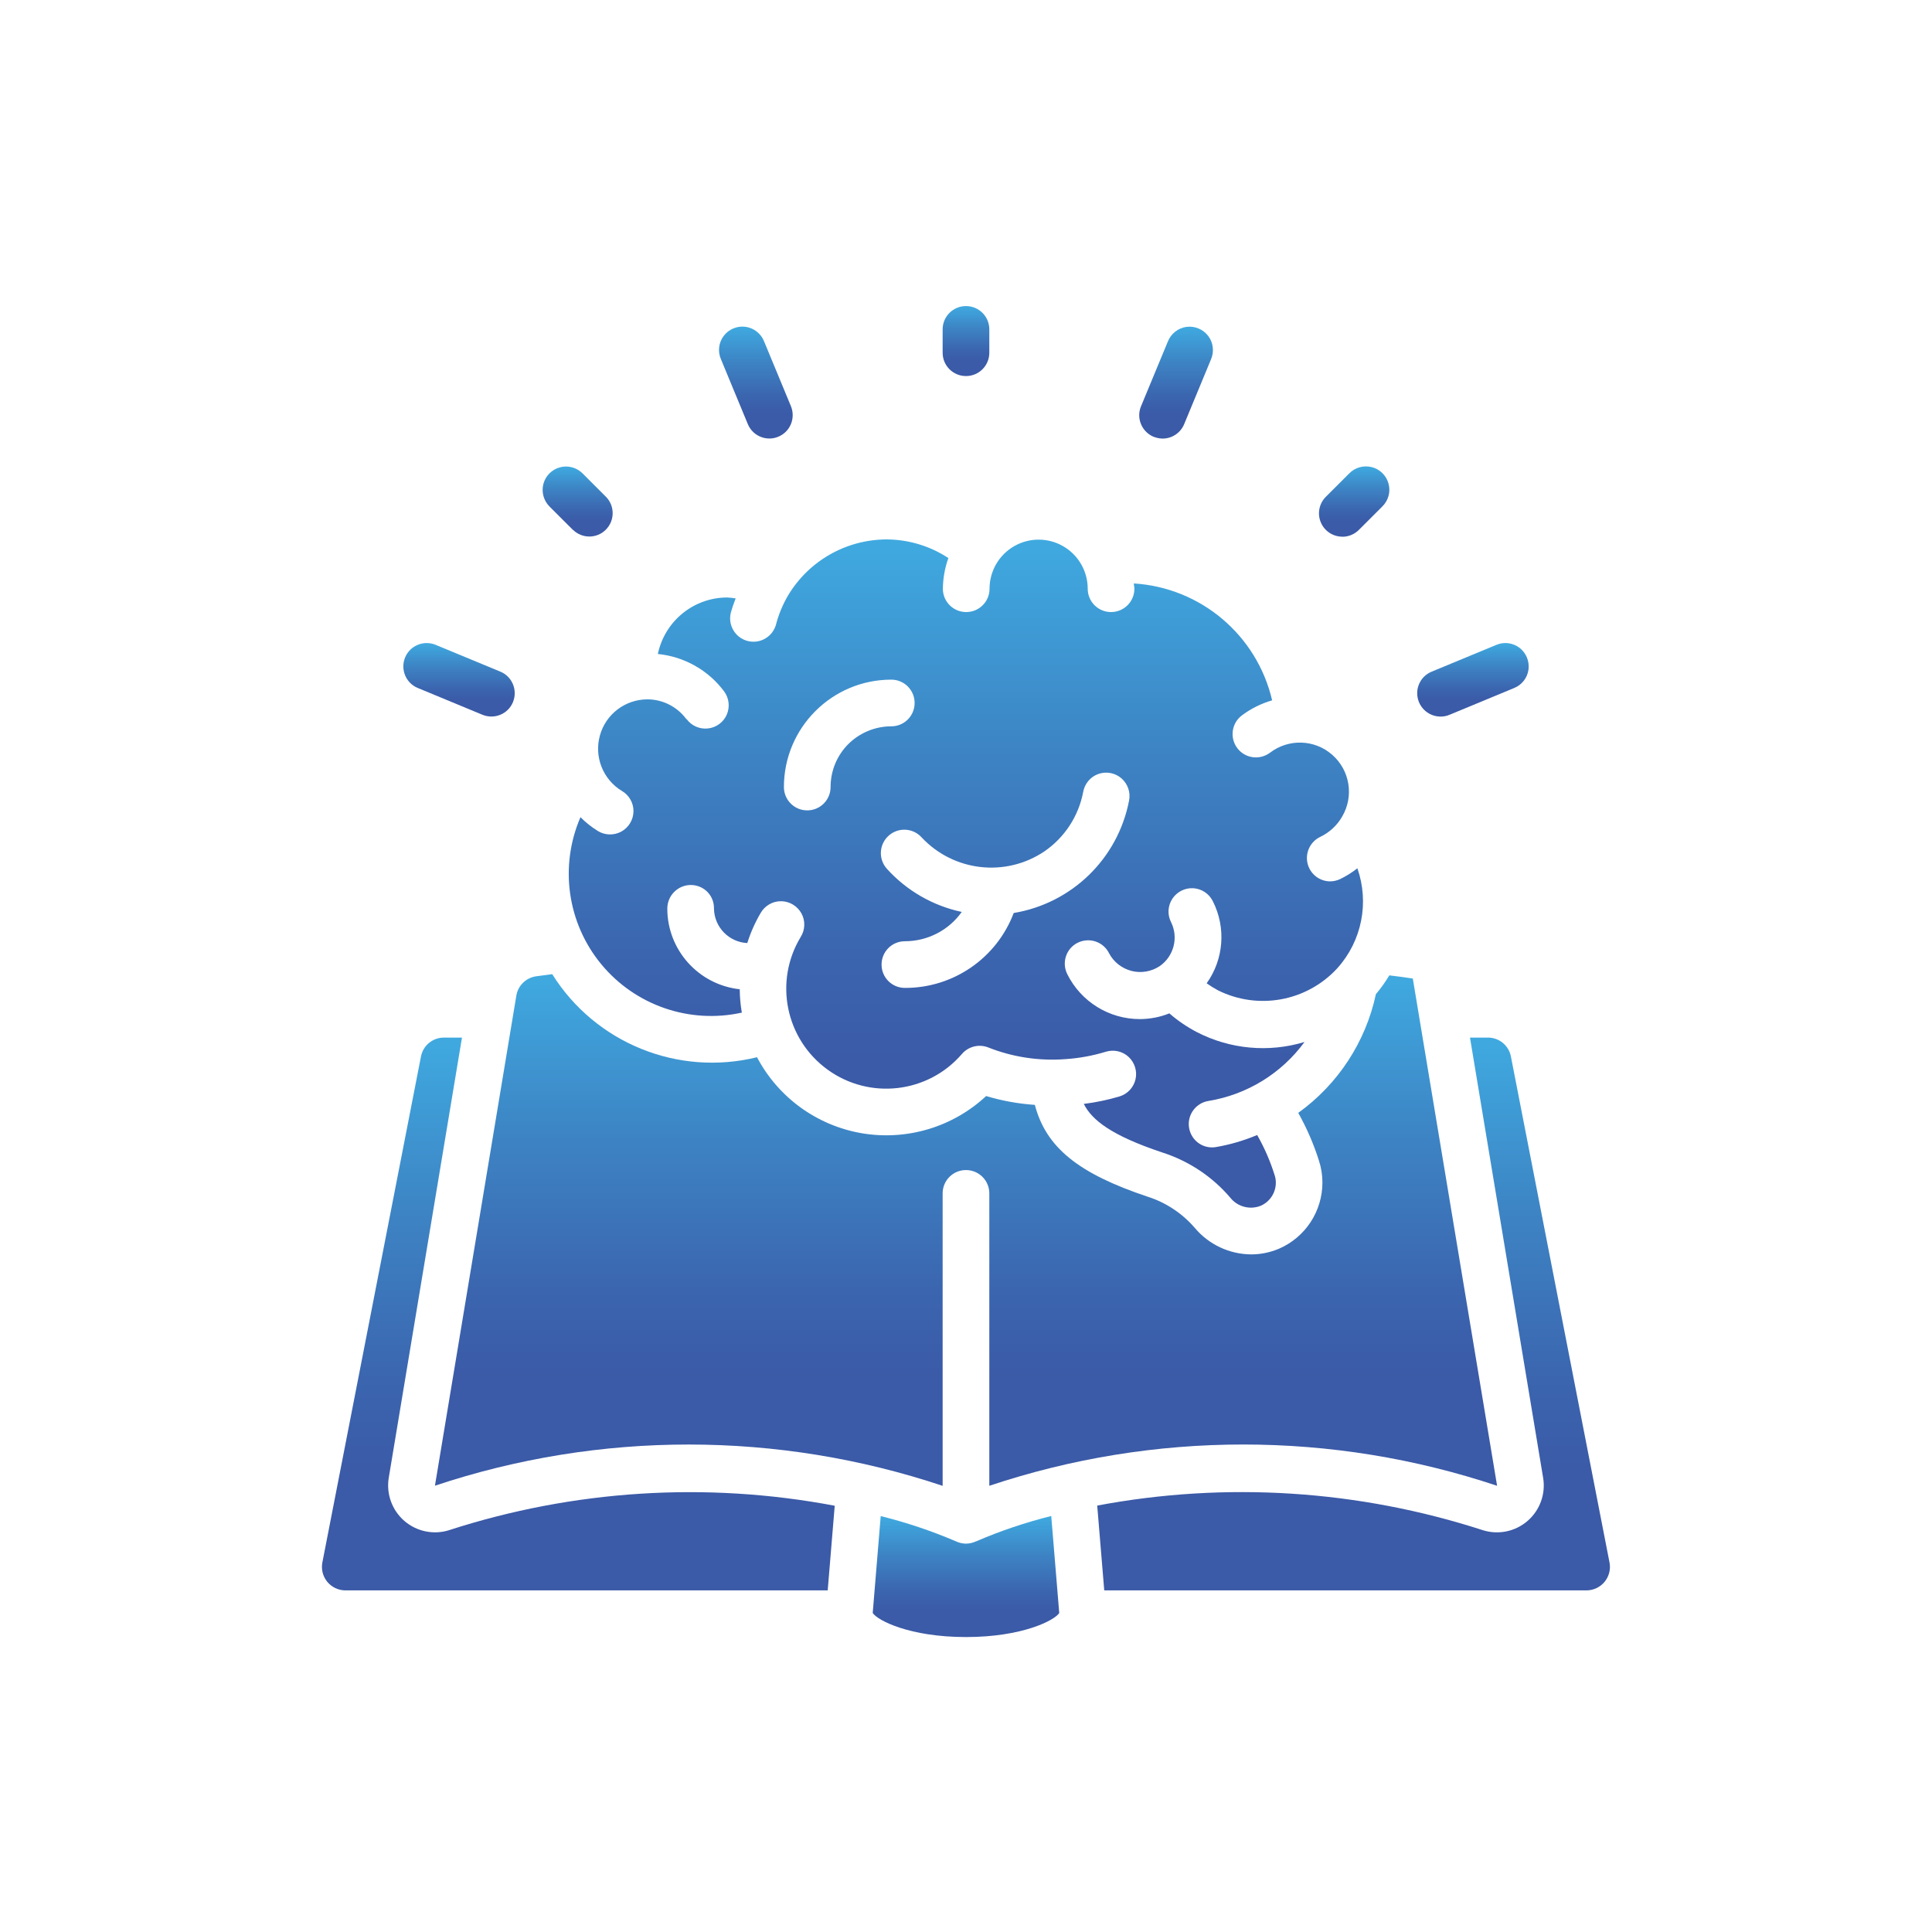
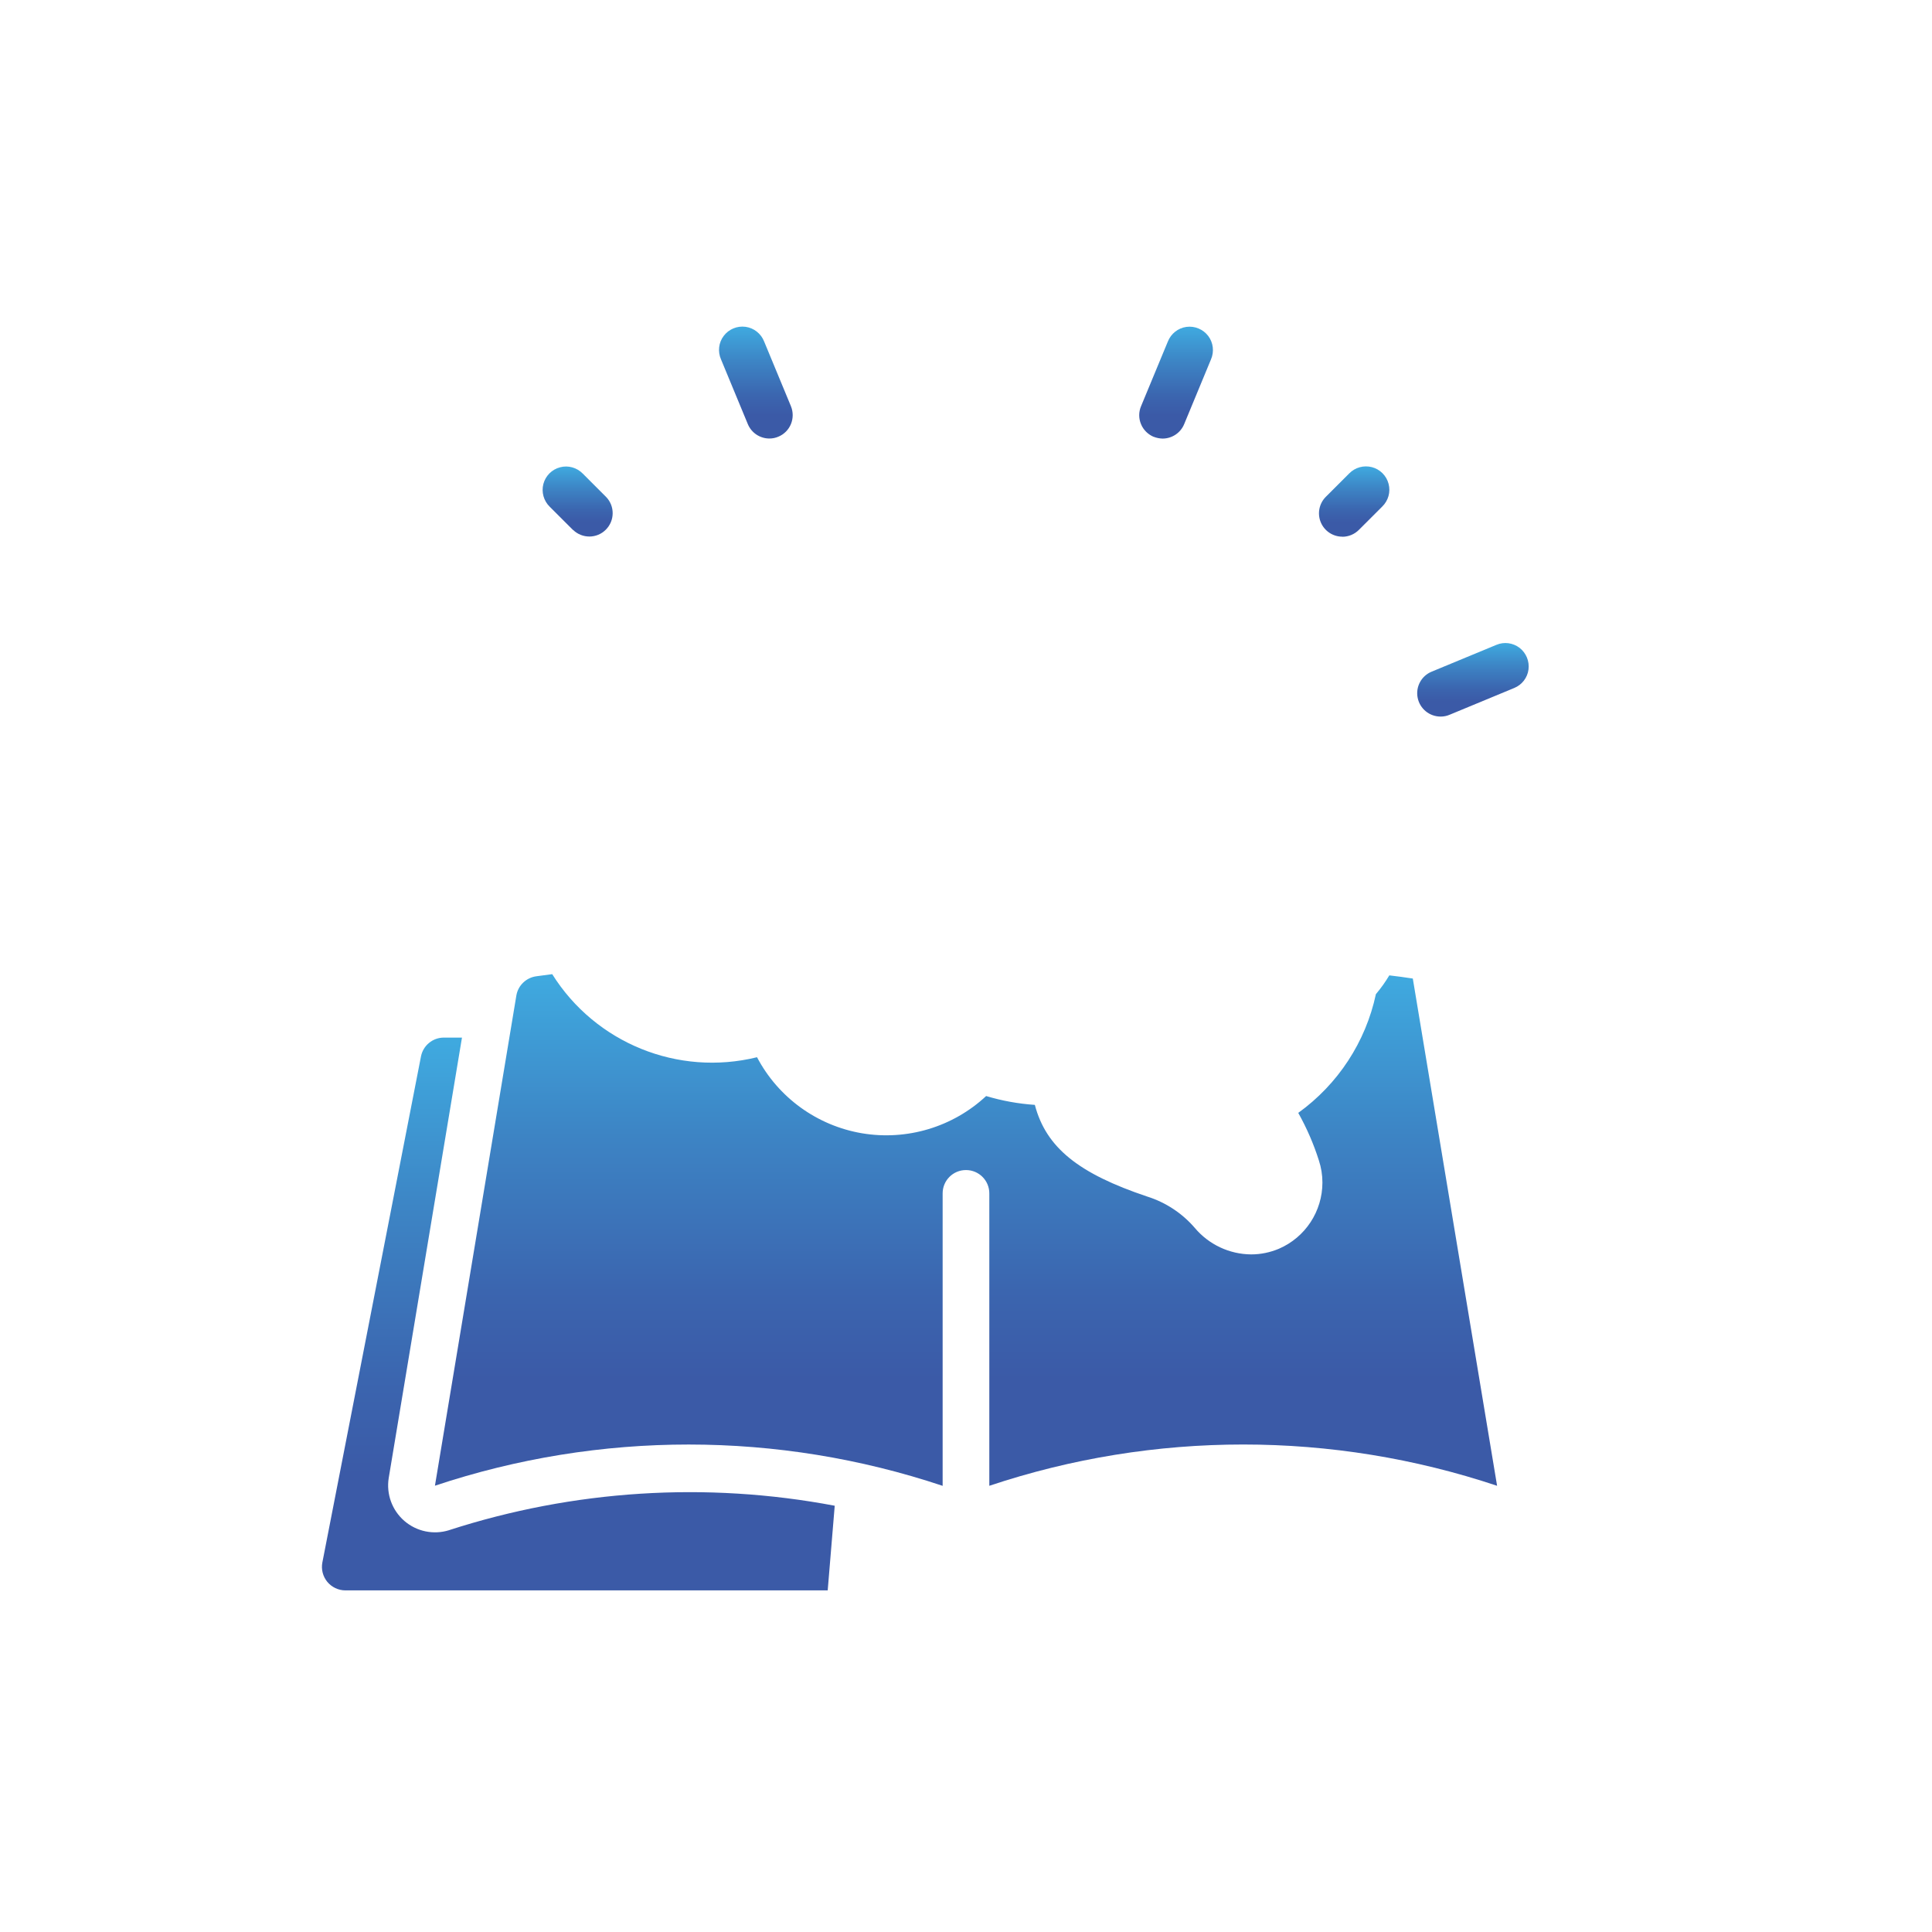
<svg xmlns="http://www.w3.org/2000/svg" width="120" height="120" viewBox="0 0 120 120" fill="none">
  <path d="M27.892 95.043C26.93 95.344 25.88 95.128 25.115 94.467C24.351 93.805 23.985 92.797 24.144 91.802L28.694 64.447H27.568C26.874 64.447 26.278 64.94 26.147 65.62L20.021 97.056C19.942 97.478 20.054 97.914 20.326 98.247C20.603 98.585 21.02 98.782 21.456 98.782H51.41L51.846 93.524C43.858 92.013 35.622 92.539 27.887 95.043H27.892Z" fill="url(#paint0_linear_56_16572)" />
-   <path d="M42.63 44.667C42.062 43.893 41.157 43.434 40.195 43.438C38.821 43.448 37.62 44.367 37.259 45.69C36.893 47.013 37.456 48.42 38.629 49.128C39.079 49.391 39.356 49.879 39.346 50.399C39.337 50.92 39.051 51.398 38.591 51.651C38.132 51.9 37.573 51.886 37.133 51.614C36.739 51.37 36.377 51.084 36.054 50.756C34.736 53.804 35.233 57.332 37.348 59.893C39.464 62.454 42.836 63.612 46.077 62.895C45.993 62.416 45.951 61.928 45.946 61.445C43.39 61.164 41.448 59.006 41.448 56.436C41.448 55.629 42.095 54.977 42.897 54.968C43.282 54.968 43.648 55.113 43.92 55.38C44.192 55.648 44.346 56.014 44.346 56.398V56.436C44.365 57.58 45.27 58.519 46.415 58.575C46.621 57.923 46.898 57.299 47.245 56.708C47.503 56.253 47.991 55.971 48.516 55.976C49.042 55.981 49.525 56.272 49.778 56.731C50.031 57.191 50.013 57.754 49.731 58.2C48.061 60.962 48.788 64.541 51.401 66.436C54.014 68.331 57.644 67.909 59.75 65.46C60.154 64.996 60.801 64.832 61.378 65.057C62.902 65.662 64.549 65.911 66.186 65.784C67.035 65.728 67.874 65.573 68.69 65.324C69.188 65.174 69.727 65.296 70.102 65.648C70.477 66 70.646 66.53 70.529 67.037C70.412 67.543 70.037 67.946 69.539 68.101C68.812 68.317 68.067 68.472 67.316 68.566C67.827 69.579 69.037 70.526 72.175 71.577C73.826 72.102 75.299 73.078 76.42 74.396C76.866 74.954 77.626 75.156 78.292 74.898C78.869 74.654 79.244 74.086 79.244 73.458C79.244 73.298 79.221 73.139 79.169 72.989C78.897 72.121 78.536 71.286 78.085 70.498C77.26 70.845 76.397 71.098 75.51 71.249C75.435 71.258 75.356 71.267 75.281 71.267C74.525 71.267 73.901 70.686 73.841 69.93C73.78 69.18 74.31 68.505 75.055 68.383C77.448 67.993 79.596 66.675 81.026 64.719C78.798 65.395 76.392 65.17 74.328 64.1C73.719 63.781 73.146 63.392 72.63 62.942C72.053 63.176 71.434 63.293 70.81 63.298C68.892 63.303 67.142 62.219 66.289 60.503C65.932 59.785 66.218 58.913 66.936 58.556C67.654 58.2 68.526 58.486 68.883 59.203C69.169 59.752 69.68 60.151 70.28 60.306C70.881 60.46 71.519 60.348 72.035 60.005C72.912 59.396 73.212 58.228 72.734 57.271C72.499 56.806 72.532 56.258 72.818 55.821C73.104 55.39 73.597 55.141 74.113 55.169C74.629 55.198 75.093 55.502 75.327 55.967C76.162 57.608 76.017 59.578 74.948 61.075C75.173 61.234 75.407 61.38 75.651 61.511C78.146 62.754 81.158 62.2 83.048 60.156L83.081 60.118C84.587 58.434 85.056 56.065 84.31 53.931C83.972 54.194 83.611 54.424 83.226 54.607C83.034 54.696 82.823 54.743 82.612 54.743C81.936 54.738 81.359 54.269 81.209 53.608C81.064 52.951 81.388 52.28 81.993 51.985C82.57 51.712 83.053 51.267 83.367 50.713C84.103 49.456 83.85 47.852 82.752 46.886C81.66 45.92 80.037 45.868 78.878 46.755C78.236 47.233 77.33 47.106 76.847 46.464C76.369 45.821 76.495 44.916 77.138 44.433C77.701 44.011 78.339 43.696 79.014 43.499C78.071 39.447 74.577 36.496 70.426 36.239C70.426 36.351 70.459 36.454 70.459 36.567C70.459 37.369 69.811 38.016 69.009 38.016C68.207 38.016 67.56 37.369 67.56 36.567C67.56 35.479 66.978 34.47 66.035 33.926C65.093 33.382 63.929 33.382 62.987 33.926C62.044 34.47 61.462 35.479 61.462 36.567C61.462 37.369 60.815 38.016 60.013 38.016C59.211 38.016 58.563 37.369 58.563 36.567C58.573 35.915 58.685 35.272 58.906 34.663C57.766 33.912 56.429 33.509 55.064 33.504C52.555 33.513 50.238 34.831 48.948 36.984C48.615 37.552 48.362 38.162 48.197 38.8C47.982 39.559 47.203 40.01 46.438 39.813C45.674 39.616 45.21 38.846 45.388 38.077C45.472 37.768 45.575 37.467 45.693 37.167C45.519 37.139 45.341 37.12 45.163 37.111C43.08 37.116 41.288 38.579 40.861 40.619C42.498 40.784 43.99 41.623 44.975 42.941C45.285 43.359 45.346 43.907 45.144 44.381C44.942 44.855 44.492 45.188 43.981 45.244C43.465 45.305 42.958 45.085 42.649 44.667H42.63ZM64.877 52.876C66.129 52.013 66.992 50.69 67.278 49.194C67.368 48.678 67.729 48.246 68.221 48.073C68.714 47.899 69.267 48.002 69.661 48.349C70.055 48.697 70.234 49.227 70.126 49.738C69.431 53.331 66.575 56.108 62.963 56.708C61.903 59.517 59.206 61.37 56.204 61.361C55.402 61.361 54.755 60.714 54.755 59.912C54.755 59.109 55.402 58.462 56.204 58.462C57.607 58.462 58.925 57.787 59.736 56.642C57.944 56.258 56.317 55.324 55.088 53.964C54.548 53.368 54.595 52.449 55.191 51.91C55.787 51.37 56.706 51.417 57.245 52.013C59.234 54.138 62.466 54.503 64.877 52.876ZM55.36 42.214C56.162 42.214 56.809 42.861 56.809 43.664C56.809 44.466 56.162 45.113 55.36 45.113C54.361 45.113 53.399 45.512 52.691 46.215C51.983 46.923 51.589 47.88 51.589 48.884C51.589 49.686 50.941 50.334 50.139 50.334C49.337 50.334 48.69 49.686 48.69 48.884C48.69 45.202 51.678 42.214 55.36 42.214Z" fill="url(#paint1_linear_56_16572)" />
  <path d="M58.549 92.285V74.123C58.549 73.321 59.196 72.674 59.998 72.674C60.8 72.674 61.448 73.321 61.448 74.123V92.285C71.683 88.866 82.752 88.866 92.987 92.285L87.752 60.779C87.264 60.699 86.777 60.643 86.293 60.582C86.045 60.995 85.768 61.384 85.459 61.75C84.825 64.719 83.104 67.346 80.637 69.123C81.162 70.061 81.594 71.051 81.917 72.074C82.063 72.515 82.138 72.979 82.138 73.448C82.138 75.235 81.078 76.853 79.436 77.562C78.892 77.791 78.306 77.913 77.715 77.913C76.364 77.904 75.083 77.304 74.211 76.267C73.427 75.357 72.405 74.682 71.256 74.32C67.001 72.894 64.975 71.286 64.276 68.626C63.249 68.556 62.236 68.373 61.251 68.077C59.182 70.005 56.33 70.859 53.54 70.39C50.749 69.916 48.338 68.171 47.02 65.666C42.109 66.872 36.982 64.789 34.299 60.507L33.314 60.638C32.681 60.723 32.174 61.21 32.071 61.839L27.015 92.28C37.249 88.866 48.319 88.87 58.554 92.29L58.549 92.285Z" fill="url(#paint2_linear_56_16572)" />
-   <path d="M92.424 64.447H91.303L95.848 91.798C96.012 92.792 95.646 93.801 94.886 94.462C94.126 95.123 93.081 95.344 92.119 95.048C84.384 92.539 76.143 92.009 68.15 93.514L68.587 98.782H98.536C98.972 98.782 99.389 98.585 99.666 98.247C99.938 97.914 100.051 97.478 99.971 97.056L93.845 65.62C93.714 64.94 93.118 64.447 92.424 64.447Z" fill="url(#paint3_linear_56_16572)" />
-   <path d="M60.627 95.733C60.43 95.826 60.214 95.878 59.998 95.878C59.783 95.878 59.567 95.826 59.37 95.733C57.859 95.085 56.297 94.564 54.703 94.166L54.206 100.184C54.501 100.648 56.504 101.68 59.998 101.68C63.493 101.68 65.496 100.648 65.791 100.188L65.294 94.161C63.699 94.56 62.137 95.085 60.627 95.737V95.733Z" fill="url(#paint4_linear_56_16572)" />
-   <path d="M59.999 23.358C60.801 23.358 61.448 22.711 61.448 21.909V20.459C61.448 19.657 60.801 19.01 59.999 19.01C59.197 19.01 58.549 19.657 58.549 20.459V21.909C58.549 22.711 59.197 23.358 59.999 23.358Z" fill="url(#paint5_linear_56_16572)" />
  <path d="M83.376 33.339C83.761 33.339 84.131 33.184 84.403 32.912L85.853 31.463C86.228 31.097 86.383 30.558 86.247 30.051C86.115 29.544 85.717 29.146 85.21 29.015C84.704 28.883 84.164 29.033 83.798 29.409L82.349 30.858C81.936 31.271 81.809 31.895 82.035 32.439C82.26 32.983 82.79 33.334 83.376 33.334V33.339Z" fill="url(#paint6_linear_56_16572)" />
  <path d="M35.598 32.917C36.166 33.466 37.071 33.462 37.629 32.899C38.188 32.34 38.197 31.435 37.648 30.868L36.199 29.418C35.833 29.043 35.294 28.888 34.787 29.024C34.28 29.156 33.882 29.554 33.75 30.061C33.619 30.567 33.769 31.107 34.144 31.473L35.594 32.922L35.598 32.917Z" fill="url(#paint7_linear_56_16572)" />
  <path d="M46.448 26.341C46.673 26.885 47.203 27.237 47.789 27.237C47.982 27.237 48.169 27.199 48.343 27.124C48.7 26.979 48.981 26.692 49.126 26.341C49.272 25.984 49.272 25.585 49.126 25.229L47.461 21.209C47.269 20.721 46.828 20.37 46.307 20.299C45.787 20.229 45.266 20.445 44.952 20.862C44.633 21.28 44.572 21.838 44.783 22.321L46.448 26.341Z" fill="url(#paint8_linear_56_16572)" />
  <path d="M71.655 27.129C71.833 27.199 72.021 27.237 72.208 27.241C72.794 27.241 73.325 26.89 73.55 26.346L75.215 22.326C75.426 21.843 75.36 21.285 75.046 20.867C74.727 20.45 74.211 20.234 73.69 20.304C73.17 20.375 72.729 20.726 72.537 21.214L70.871 25.234C70.721 25.59 70.721 25.989 70.871 26.346C71.017 26.702 71.303 26.983 71.659 27.134L71.655 27.129Z" fill="url(#paint9_linear_56_16572)" />
  <path d="M89.483 44.508C89.676 44.508 89.863 44.47 90.037 44.395L94.056 42.73C94.535 42.533 94.873 42.092 94.938 41.581C95.004 41.069 94.793 40.558 94.385 40.239C93.972 39.925 93.423 39.85 92.945 40.052L88.925 41.717C88.282 41.979 87.917 42.66 88.053 43.34C88.189 44.02 88.784 44.508 89.479 44.508H89.483Z" fill="url(#paint10_linear_56_16572)" />
-   <path d="M25.945 42.73L29.965 44.395C30.706 44.7 31.555 44.352 31.86 43.611C32.165 42.87 31.818 42.021 31.077 41.716L27.057 40.051C26.316 39.746 25.467 40.098 25.162 40.835C24.857 41.576 25.209 42.425 25.945 42.73Z" fill="url(#paint11_linear_56_16572)" />
  <defs>
    <linearGradient id="paint0_linear_56_16572" x1="7.855" y1="91.658" x2="7.855" y2="64.761" gradientUnits="userSpaceOnUse">
      <stop stop-color="#3B5AA7" />
      <stop offset="0.22" stop-color="#3B65AF" />
      <stop offset="0.62" stop-color="#3D85C5" />
      <stop offset="1" stop-color="#3FA9DF" />
    </linearGradient>
    <linearGradient id="paint1_linear_56_16572" x1="16.521" y1="66.398" x2="16.521" y2="33.883" gradientUnits="userSpaceOnUse">
      <stop stop-color="#3B5AA7" />
      <stop offset="0.22" stop-color="#3B65AF" />
      <stop offset="0.62" stop-color="#3D85C5" />
      <stop offset="1" stop-color="#3FA9DF" />
    </linearGradient>
    <linearGradient id="paint2_linear_56_16572" x1="1.866" y1="85.696" x2="1.866" y2="60.797" gradientUnits="userSpaceOnUse">
      <stop stop-color="#3B5AA7" />
      <stop offset="0.22" stop-color="#3B65AF" />
      <stop offset="0.62" stop-color="#3D85C5" />
      <stop offset="1" stop-color="#3FA9DF" />
    </linearGradient>
    <linearGradient id="paint3_linear_56_16572" x1="56.011" y1="91.658" x2="56.011" y2="64.761" gradientUnits="userSpaceOnUse">
      <stop stop-color="#3B5AA7" />
      <stop offset="0.22" stop-color="#3B65AF" />
      <stop offset="0.62" stop-color="#3D85C5" />
      <stop offset="1" stop-color="#3FA9DF" />
    </linearGradient>
    <linearGradient id="paint4_linear_56_16572" x1="49.789" y1="100.12" x2="49.789" y2="94.23" gradientUnits="userSpaceOnUse">
      <stop stop-color="#3B5AA7" />
      <stop offset="0.22" stop-color="#3B65AF" />
      <stop offset="0.62" stop-color="#3D85C5" />
      <stop offset="1" stop-color="#3FA9DF" />
    </linearGradient>
    <linearGradient id="paint5_linear_56_16572" x1="57.444" y1="22.456" x2="57.444" y2="19.049" gradientUnits="userSpaceOnUse">
      <stop stop-color="#3B5AA7" />
      <stop offset="0.22" stop-color="#3B65AF" />
      <stop offset="0.62" stop-color="#3D85C5" />
      <stop offset="1" stop-color="#3FA9DF" />
    </linearGradient>
    <linearGradient id="paint6_linear_56_16572" x1="80.258" y1="32.432" x2="80.258" y2="29.008" gradientUnits="userSpaceOnUse">
      <stop stop-color="#3B5AA7" />
      <stop offset="0.22" stop-color="#3B65AF" />
      <stop offset="0.62" stop-color="#3D85C5" />
      <stop offset="1" stop-color="#3FA9DF" />
    </linearGradient>
    <linearGradient id="paint7_linear_56_16572" x1="32.045" y1="32.422" x2="32.045" y2="29.015" gradientUnits="userSpaceOnUse">
      <stop stop-color="#3B5AA7" />
      <stop offset="0.22" stop-color="#3B65AF" />
      <stop offset="0.62" stop-color="#3D85C5" />
      <stop offset="1" stop-color="#3FA9DF" />
    </linearGradient>
    <linearGradient id="paint8_linear_56_16572" x1="42.915" y1="25.794" x2="42.915" y2="20.35" gradientUnits="userSpaceOnUse">
      <stop stop-color="#3B5AA7" />
      <stop offset="0.22" stop-color="#3B65AF" />
      <stop offset="0.62" stop-color="#3D85C5" />
      <stop offset="1" stop-color="#3FA9DF" />
    </linearGradient>
    <linearGradient id="paint9_linear_56_16572" x1="69.013" y1="25.799" x2="69.013" y2="20.355" gradientUnits="userSpaceOnUse">
      <stop stop-color="#3B5AA7" />
      <stop offset="0.22" stop-color="#3B65AF" />
      <stop offset="0.62" stop-color="#3D85C5" />
      <stop offset="1" stop-color="#3FA9DF" />
    </linearGradient>
    <linearGradient id="paint10_linear_56_16572" x1="85.384" y1="43.56" x2="85.384" y2="39.981" gradientUnits="userSpaceOnUse">
      <stop stop-color="#3B5AA7" />
      <stop offset="0.22" stop-color="#3B65AF" />
      <stop offset="0.62" stop-color="#3D85C5" />
      <stop offset="1" stop-color="#3FA9DF" />
    </linearGradient>
    <linearGradient id="paint11_linear_56_16572" x1="22.415" y1="43.558" x2="22.415" y2="39.983" gradientUnits="userSpaceOnUse">
      <stop stop-color="#3B5AA7" />
      <stop offset="0.22" stop-color="#3B65AF" />
      <stop offset="0.62" stop-color="#3D85C5" />
      <stop offset="1" stop-color="#3FA9DF" />
    </linearGradient>
  </defs>
</svg>